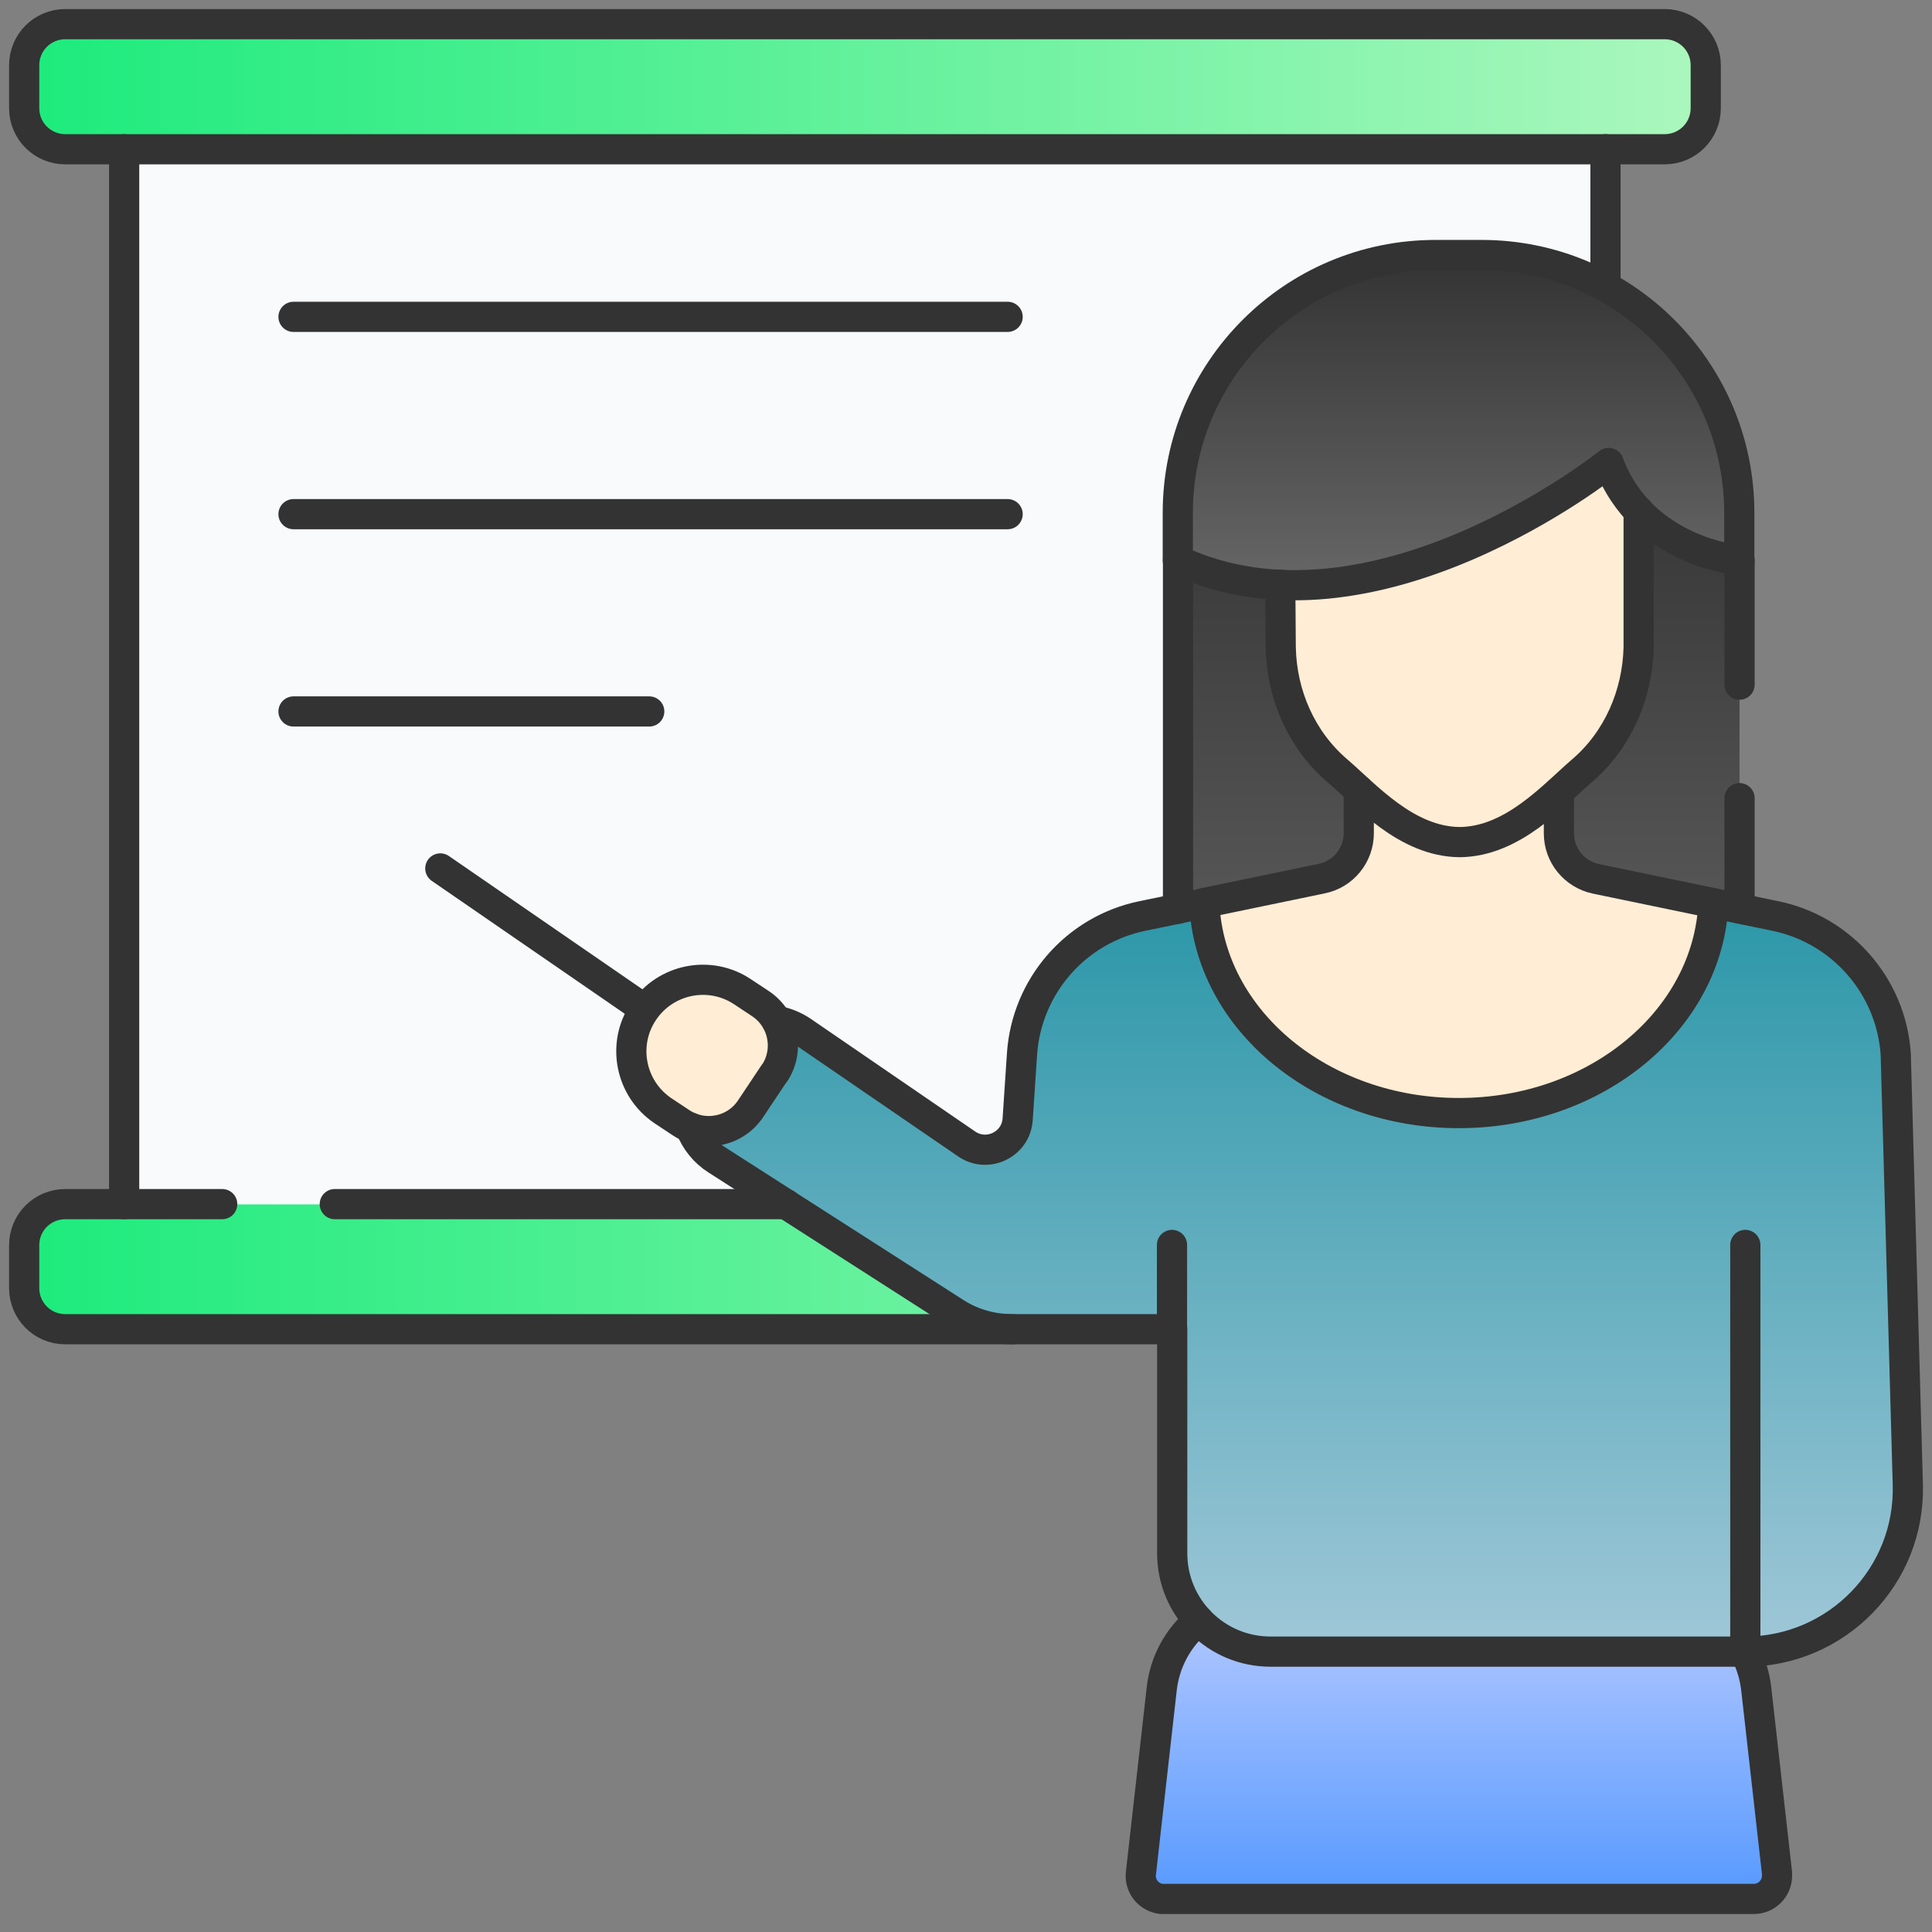
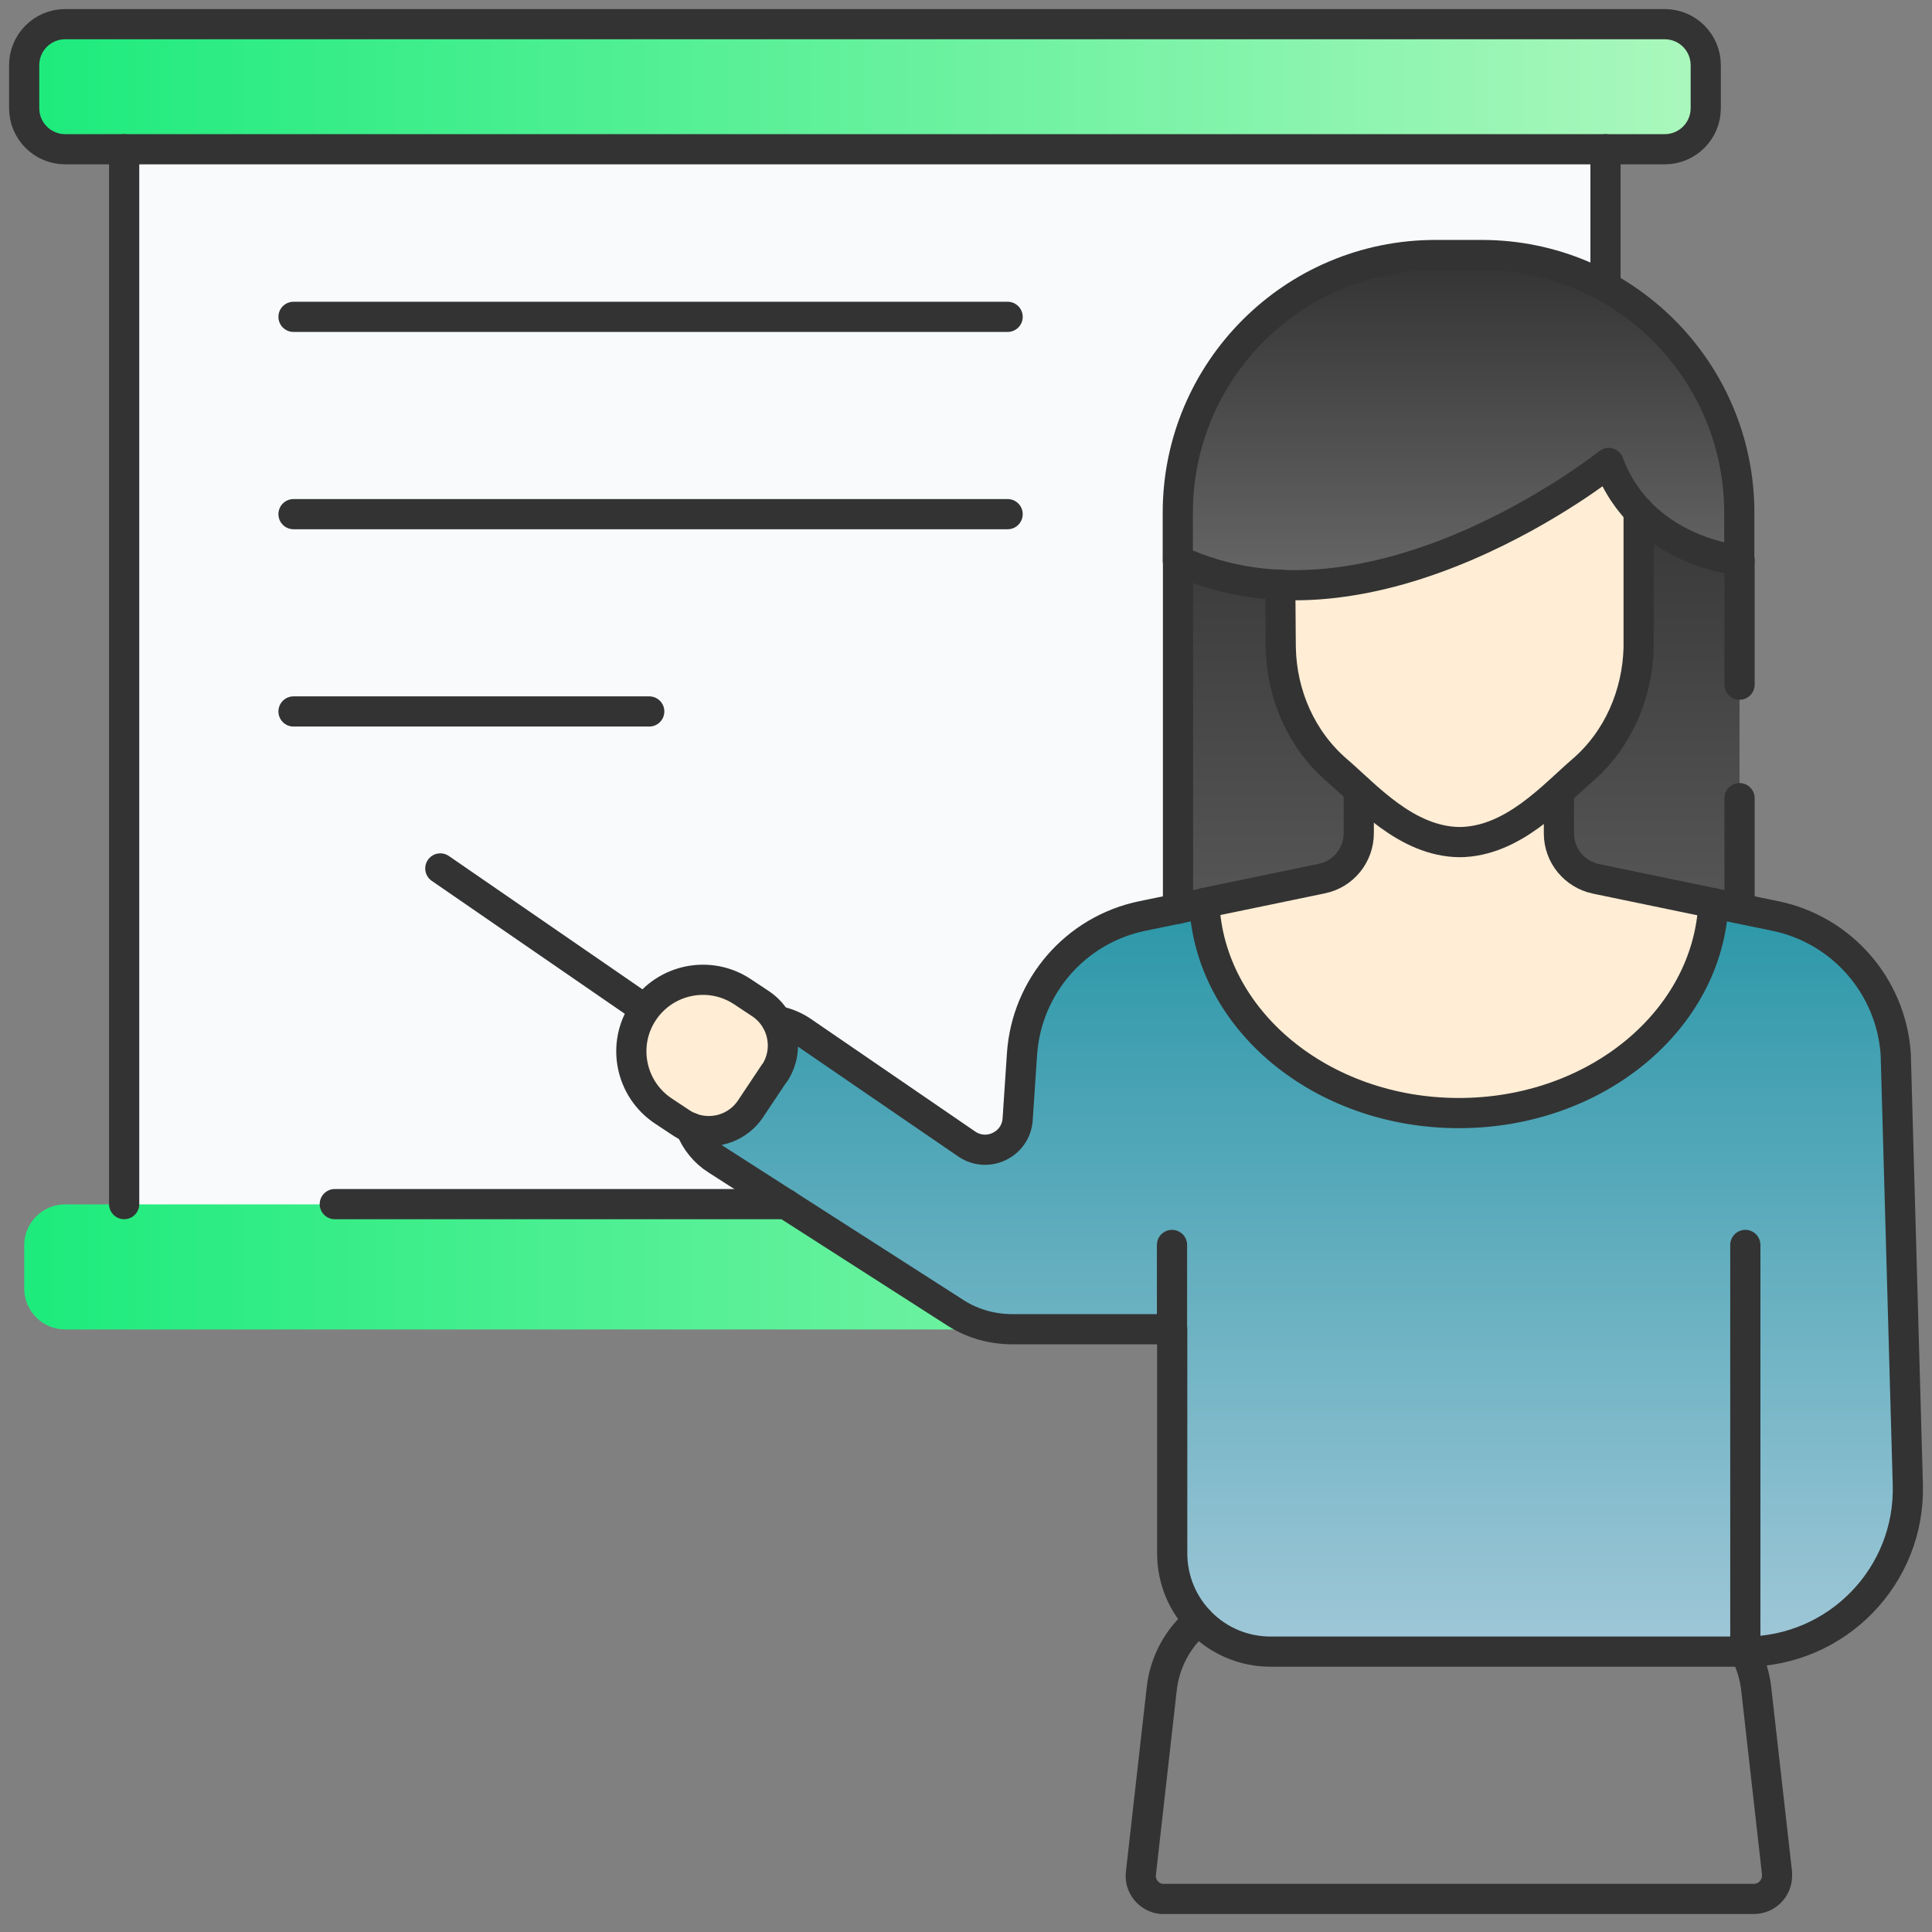
<svg xmlns="http://www.w3.org/2000/svg" width="64" height="64" viewBox="0 0 64 64" fill="none">
  <rect x="0" y="0" width="64" height="64" fill="#808080" stroke="none" />
  <g clip-path="url(#clip0_2059_9606)">
-     <path d="M54.722 52.88H41.93C40.162 52.88 38.682 54.208 38.482 55.96L37.794 62.056C37.746 62.48 38.05 62.856 38.474 62.904C38.506 62.904 38.53 62.904 38.562 62.904H58.098C58.522 62.904 58.866 62.56 58.866 62.136C58.866 62.104 58.866 62.08 58.866 62.048L58.178 55.952C57.978 54.2 56.498 52.872 54.73 52.872" fill="url(#paint0_linear_2059_9606)" />
    <path d="M53.185 41.432H4.113V3.808H53.185V41.424V41.432Z" fill="#F8FAFC" />
    <path d="M57.624 31.768V17.632C57.624 15.832 56.168 14.376 54.368 14.376H42.272C40.472 14.376 39.016 15.832 39.016 17.632V31.768H57.616H57.624Z" fill="url(#paint1_linear_2059_9606)" />
    <path d="M51.642 27.6V24.344H45.018V27.6C45.018 28.328 44.506 28.96 43.794 29.104L39.898 29.912C39.898 38.552 43.778 39.424 48.33 39.424C52.882 39.424 56.762 38.56 56.762 29.912L52.866 29.104C52.154 28.952 51.642 28.328 51.642 27.6Z" fill="#FFEDD5" />
    <path d="M21.37 33.44L14.586 28.768" stroke="#333333" stroke-linecap="round" stroke-linejoin="round" />
    <path d="M55.145 44.04H2.161C1.409 44.04 0.801 43.432 0.801 42.68V41.256C0.801 40.504 1.409 39.896 2.161 39.896H55.145C55.897 39.896 56.505 40.504 56.505 41.256V42.68C56.505 43.432 55.897 44.04 55.145 44.04Z" fill="url(#paint2_linear_2059_9606)" />
    <path d="M55.145 4.944H2.161C1.409 4.944 0.801 4.336 0.801 3.584V2.16C0.801 1.408 1.409 0.8 2.161 0.8H55.145C55.897 0.8 56.505 1.408 56.505 2.16V3.584C56.505 4.336 55.897 4.944 55.145 4.944Z" fill="url(#paint3_linear_2059_9606)" />
    <path d="M63.202 49.176L62.802 34.92C62.65 32.672 61.018 30.8 58.818 30.344L56.762 29.92C56.586 33.784 52.882 36.872 48.33 36.872C43.778 36.872 40.066 33.784 39.898 29.92L37.842 30.344C35.634 30.8 34.01 32.672 33.858 34.92L33.714 37.08C33.658 37.912 32.714 38.368 32.026 37.896L26.586 34.168C25.578 33.472 24.202 33.736 23.506 34.744L23.122 35.304C22.418 36.336 22.698 37.744 23.754 38.424L31.706 43.52C32.258 43.864 32.898 44.04 33.554 44.04H38.85V51.464C38.85 53.264 40.306 54.72 42.106 54.72H57.834C60.866 54.72 63.306 52.216 63.218 49.184" fill="url(#paint4_linear_2059_9606)" />
    <path d="M38.824 41.24V44.04" stroke="#333333" stroke-linecap="round" stroke-linejoin="round" />
    <path d="M57.816 41.24V54.72" stroke="#333333" stroke-linecap="round" stroke-linejoin="round" />
    <path d="M42.423 21.456C42.455 23.016 43.111 24.512 44.295 25.528C45.247 26.344 46.583 27.88 48.351 27.896C50.119 27.88 51.455 26.344 52.407 25.528C53.591 24.512 54.239 23.016 54.279 21.456V13.616H42.359L42.423 21.456Z" fill="#FFEDD5" />
    <path d="M57.624 18.56C57.624 18.56 54.4 18.304 53.288 15.336C53.288 15.336 45.488 21.584 39.016 18.56V16.984C39.016 12.272 42.84 8.448 47.552 8.448H49.08C53.792 8.448 57.616 12.272 57.616 16.984V18.56H57.624Z" fill="url(#paint5_linear_2059_9606)" />
    <path d="M25.649 35.552L24.865 36.728C24.353 37.496 23.321 37.696 22.561 37.192L21.969 36.8C20.881 36.072 20.585 34.6 21.313 33.512C22.041 32.424 23.513 32.128 24.601 32.856L25.193 33.248C25.961 33.76 26.161 34.792 25.657 35.552" fill="#FFEDD5" />
    <path d="M9.723 10.496H33.379" stroke="#333333" stroke-linecap="round" stroke-linejoin="round" />
    <path d="M9.723 17.032H33.379" stroke="#333333" stroke-linecap="round" stroke-linejoin="round" />
    <path d="M9.723 23.568H21.507" stroke="#333333" stroke-linecap="round" stroke-linejoin="round" />
    <path d="M55.145 4.944H2.161C1.409 4.944 0.801 4.336 0.801 3.584V2.16C0.801 1.408 1.409 0.8 2.161 0.8H55.145C55.897 0.8 56.505 1.408 56.505 2.16V3.584C56.505 4.336 55.897 4.944 55.145 4.944Z" stroke="#333333" stroke-linecap="round" stroke-linejoin="round" />
    <path d="M4.113 4.944V39.888" stroke="#333333" stroke-linecap="round" stroke-linejoin="round" />
    <path d="M53.184 9.488V4.944" stroke="#333333" stroke-linecap="round" stroke-linejoin="round" />
-     <path d="M7.361 39.888H2.161C1.409 39.888 0.801 40.496 0.801 41.248V42.672C0.801 43.424 1.409 44.032 2.161 44.032H33.537" stroke="#333333" stroke-linecap="round" stroke-linejoin="round" />
    <path d="M26.042 39.888H11.09" stroke="#333333" stroke-linecap="round" stroke-linejoin="round" />
    <path d="M39.706 53.68C39.018 54.248 38.578 55.064 38.482 55.96L37.794 62.056C37.746 62.48 38.05 62.856 38.474 62.904C38.506 62.904 38.53 62.904 38.562 62.904H58.098C58.522 62.904 58.866 62.56 58.866 62.136C58.866 62.104 58.866 62.08 58.866 62.048L58.178 55.952C58.13 55.52 58.002 55.096 57.794 54.712" stroke="#333333" stroke-linecap="round" stroke-linejoin="round" />
    <path d="M56.761 29.92L52.865 29.112C52.153 28.96 51.641 28.336 51.641 27.608V26.232" stroke="#333333" stroke-linecap="round" stroke-linejoin="round" />
    <path d="M45.011 26.176V27.6C45.011 28.328 44.499 28.96 43.787 29.104L39.891 29.912" stroke="#333333" stroke-linecap="round" stroke-linejoin="round" />
    <path d="M22.871 37.352C23.039 37.792 23.343 38.168 23.735 38.416L31.687 43.512C32.239 43.856 32.879 44.032 33.535 44.032H38.831V51.456C38.831 53.256 40.287 54.712 42.087 54.712H57.815C60.847 54.712 63.287 52.208 63.199 49.176L62.799 34.92C62.647 32.672 61.015 30.8 58.815 30.344L56.759 29.92C56.583 33.784 52.879 36.872 48.327 36.872C43.775 36.872 40.063 33.784 39.895 29.92L37.839 30.344C35.631 30.8 34.007 32.672 33.855 34.92L33.711 37.08C33.655 37.912 32.711 38.368 32.023 37.896L26.583 34.168C26.327 33.992 26.031 33.872 25.727 33.816" stroke="#333333" stroke-linecap="round" stroke-linejoin="round" />
    <path d="M25.649 35.552L24.865 36.728C24.353 37.496 23.321 37.696 22.561 37.192L21.969 36.8C20.881 36.072 20.585 34.6 21.313 33.512C22.041 32.424 23.513 32.128 24.601 32.856L25.193 33.248C25.961 33.76 26.161 34.792 25.657 35.552H25.649Z" stroke="#333333" stroke-linecap="round" stroke-linejoin="round" />
    <path d="M39.023 18.56V30.104" stroke="#333333" stroke-linecap="round" stroke-linejoin="round" />
    <path d="M57.625 22.68V18.56" stroke="#333333" stroke-linecap="round" stroke-linejoin="round" />
    <path d="M57.625 30.096V26.44" stroke="#333333" stroke-linecap="round" stroke-linejoin="round" />
    <path d="M42.41 19.368L42.426 21.456C42.458 23.016 43.114 24.512 44.298 25.528C45.25 26.344 46.586 27.88 48.354 27.896C50.122 27.88 51.458 26.344 52.41 25.528C53.594 24.512 54.242 23.008 54.282 21.456V16.928" stroke="#333333" stroke-linecap="round" stroke-linejoin="round" />
    <path d="M57.624 18.56C57.624 18.56 54.4 18.304 53.288 15.336C53.288 15.336 45.488 21.584 39.016 18.56V16.984C39.016 12.272 42.84 8.448 47.552 8.448H49.08C53.792 8.448 57.616 12.272 57.616 16.984V18.56H57.624Z" stroke="#333333" stroke-linecap="round" stroke-linejoin="round" />
  </g>
  <defs>
    <linearGradient id="paint0_linear_2059_9606" x1="48.328" y1="62.899" x2="48.328" y2="52.877" gradientUnits="userSpaceOnUse">
      <stop stop-color="#5699FF" />
      <stop offset="1" stop-color="#B7CAFF" />
    </linearGradient>
    <linearGradient id="paint1_linear_2059_9606" x1="48.324" y1="14.384" x2="48.324" y2="55" gradientUnits="userSpaceOnUse">
      <stop stop-color="#333333" />
      <stop offset="1" stop-color="#8D8D8D" />
    </linearGradient>
    <linearGradient id="paint2_linear_2059_9606" x1="0.801" y1="41.96" x2="56.505" y2="41.96" gradientUnits="userSpaceOnUse">
      <stop stop-color="#1DEB7C" />
      <stop offset="1" stop-color="#ABF7BD" />
    </linearGradient>
    <linearGradient id="paint3_linear_2059_9606" x1="0.801" y1="2.872" x2="56.505" y2="2.872" gradientUnits="userSpaceOnUse">
      <stop stop-color="#1DEB7C" />
      <stop offset="1" stop-color="#ABF7BD" />
    </linearGradient>
    <linearGradient id="paint4_linear_2059_9606" x1="42.977" y1="29.932" x2="42.977" y2="75" gradientUnits="userSpaceOnUse">
      <stop stop-color="#2B97A8" />
      <stop offset="1" stop-color="#FFEFFF" />
    </linearGradient>
    <linearGradient id="paint5_linear_2059_9606" x1="48.32" y1="8.456" x2="48.32" y2="27.5" gradientUnits="userSpaceOnUse">
      <stop stop-color="#333333" />
      <stop offset="1" stop-color="#8D8D8D" />
    </linearGradient>
    <clipPath id="clip0_2059_9606">
      <rect width="64" height="64" fill="white" />
    </clipPath>
  </defs>
</svg>